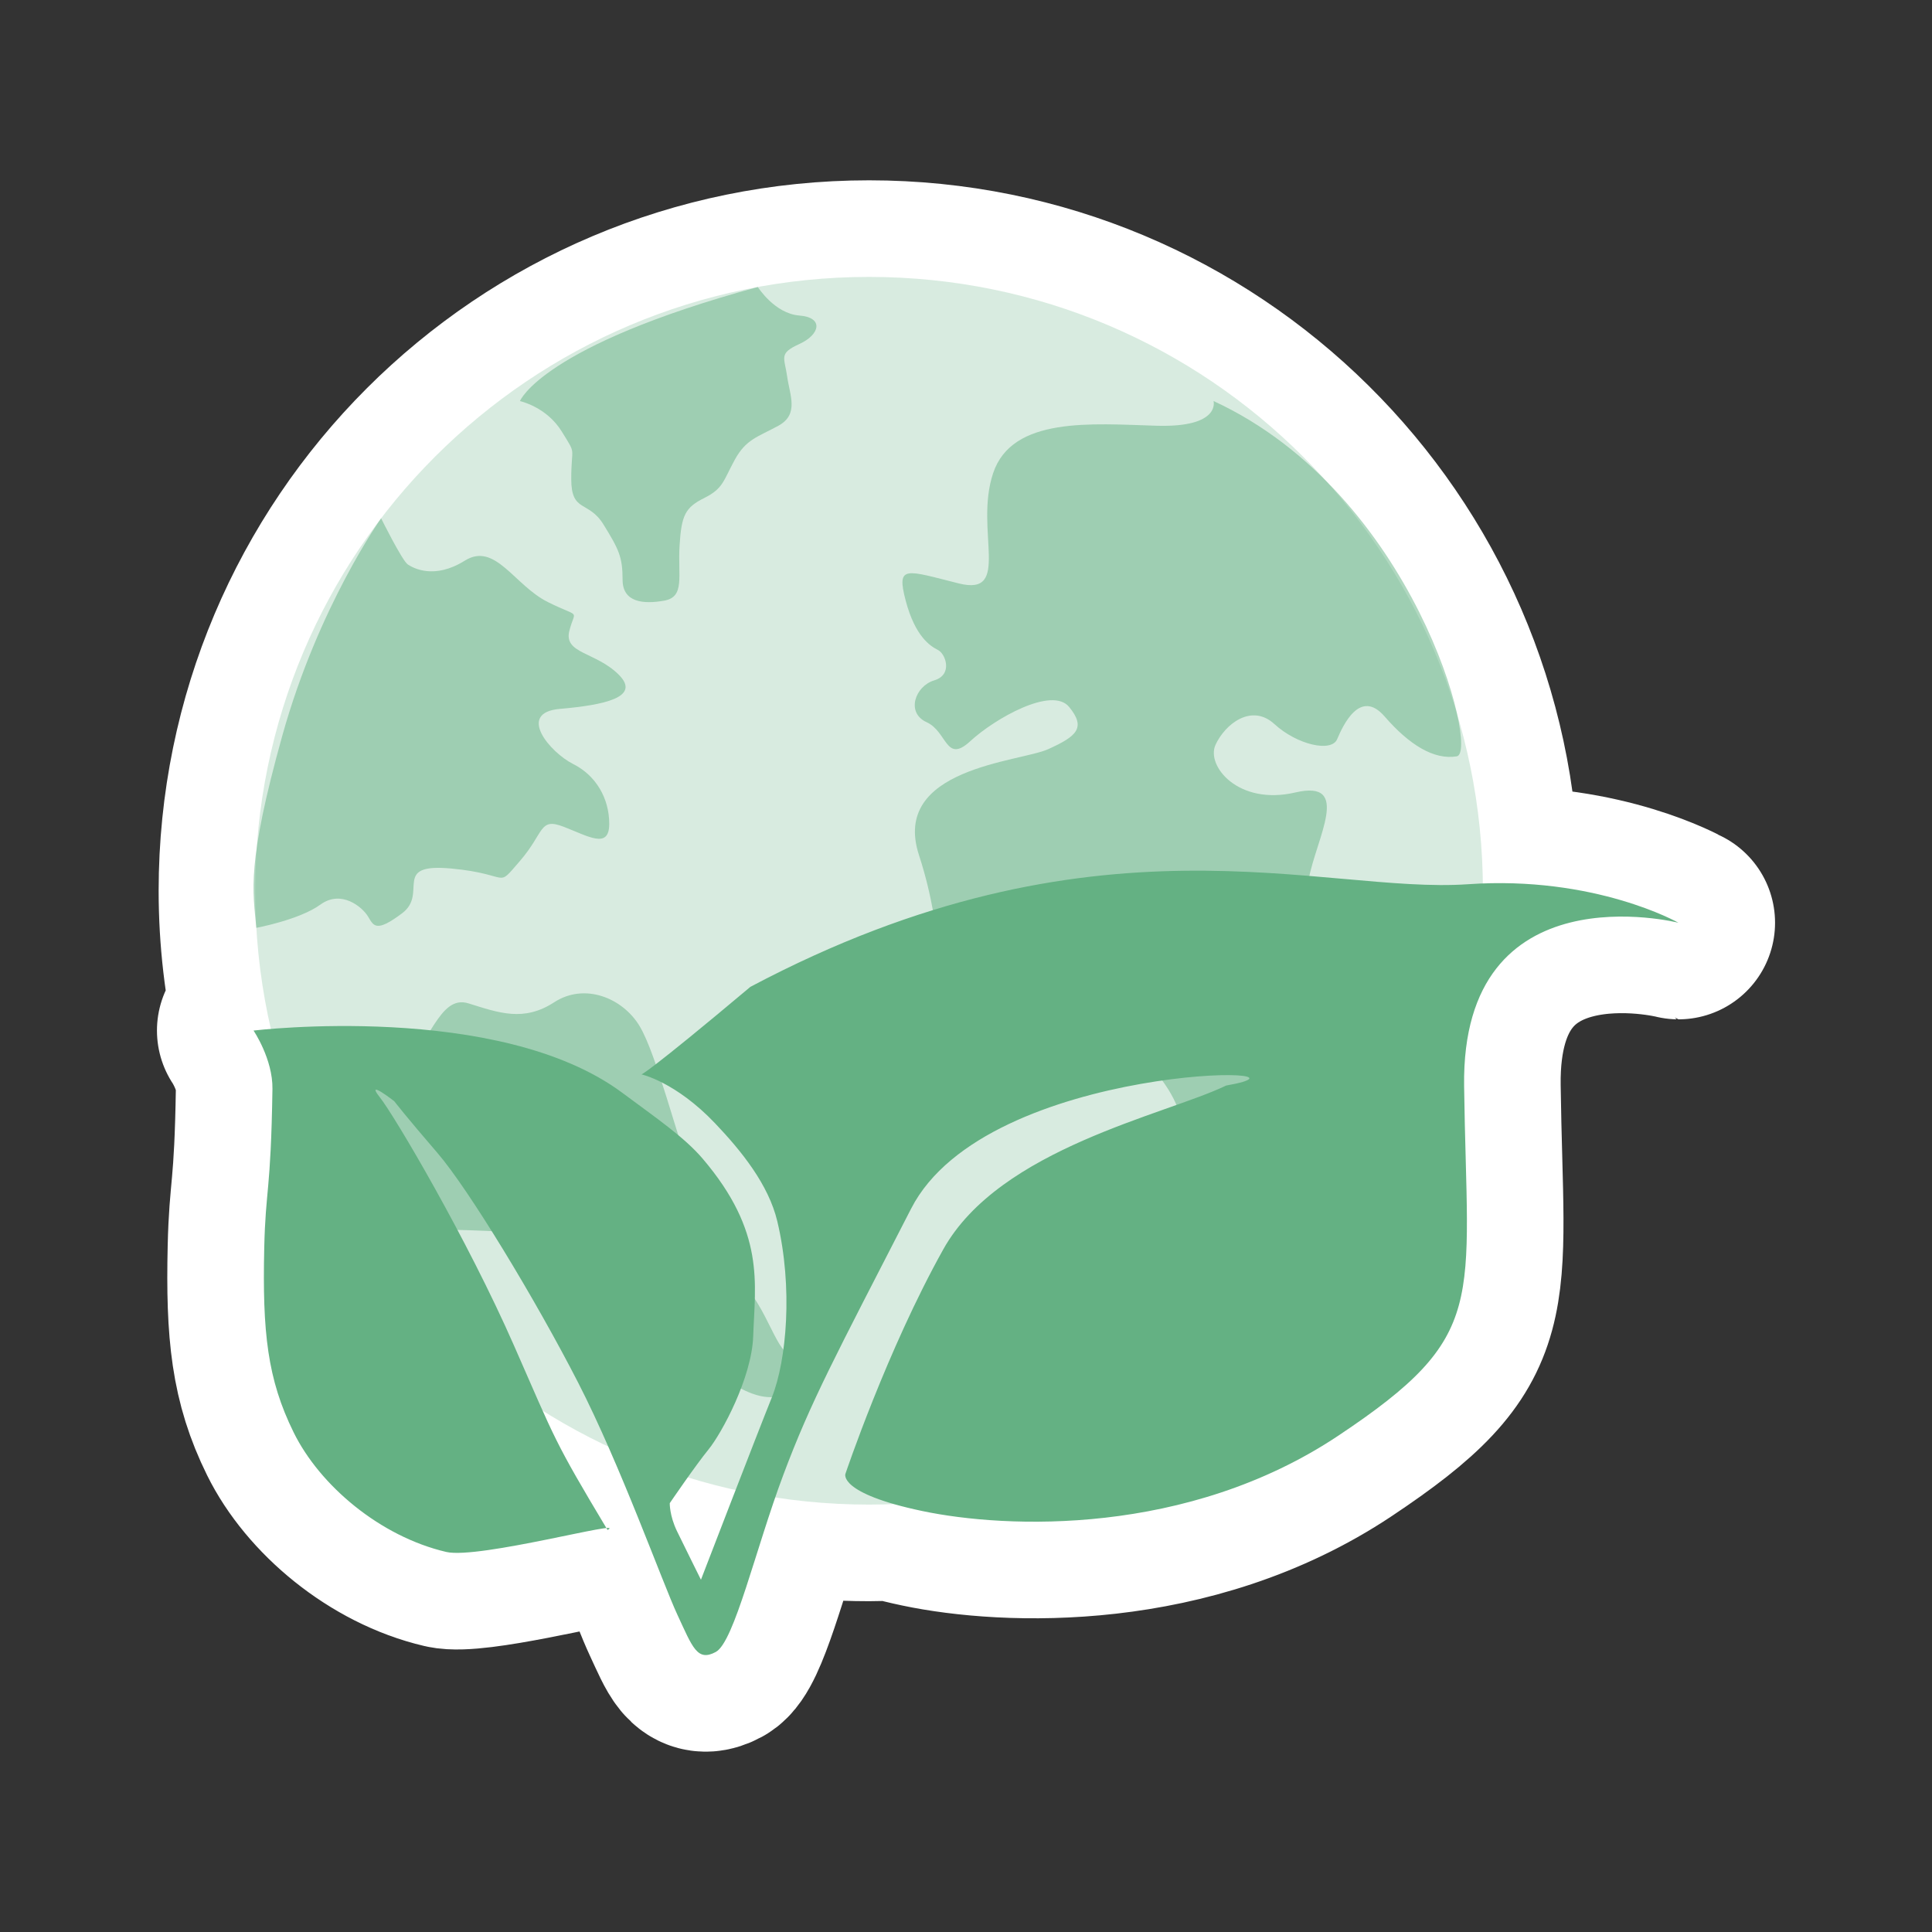
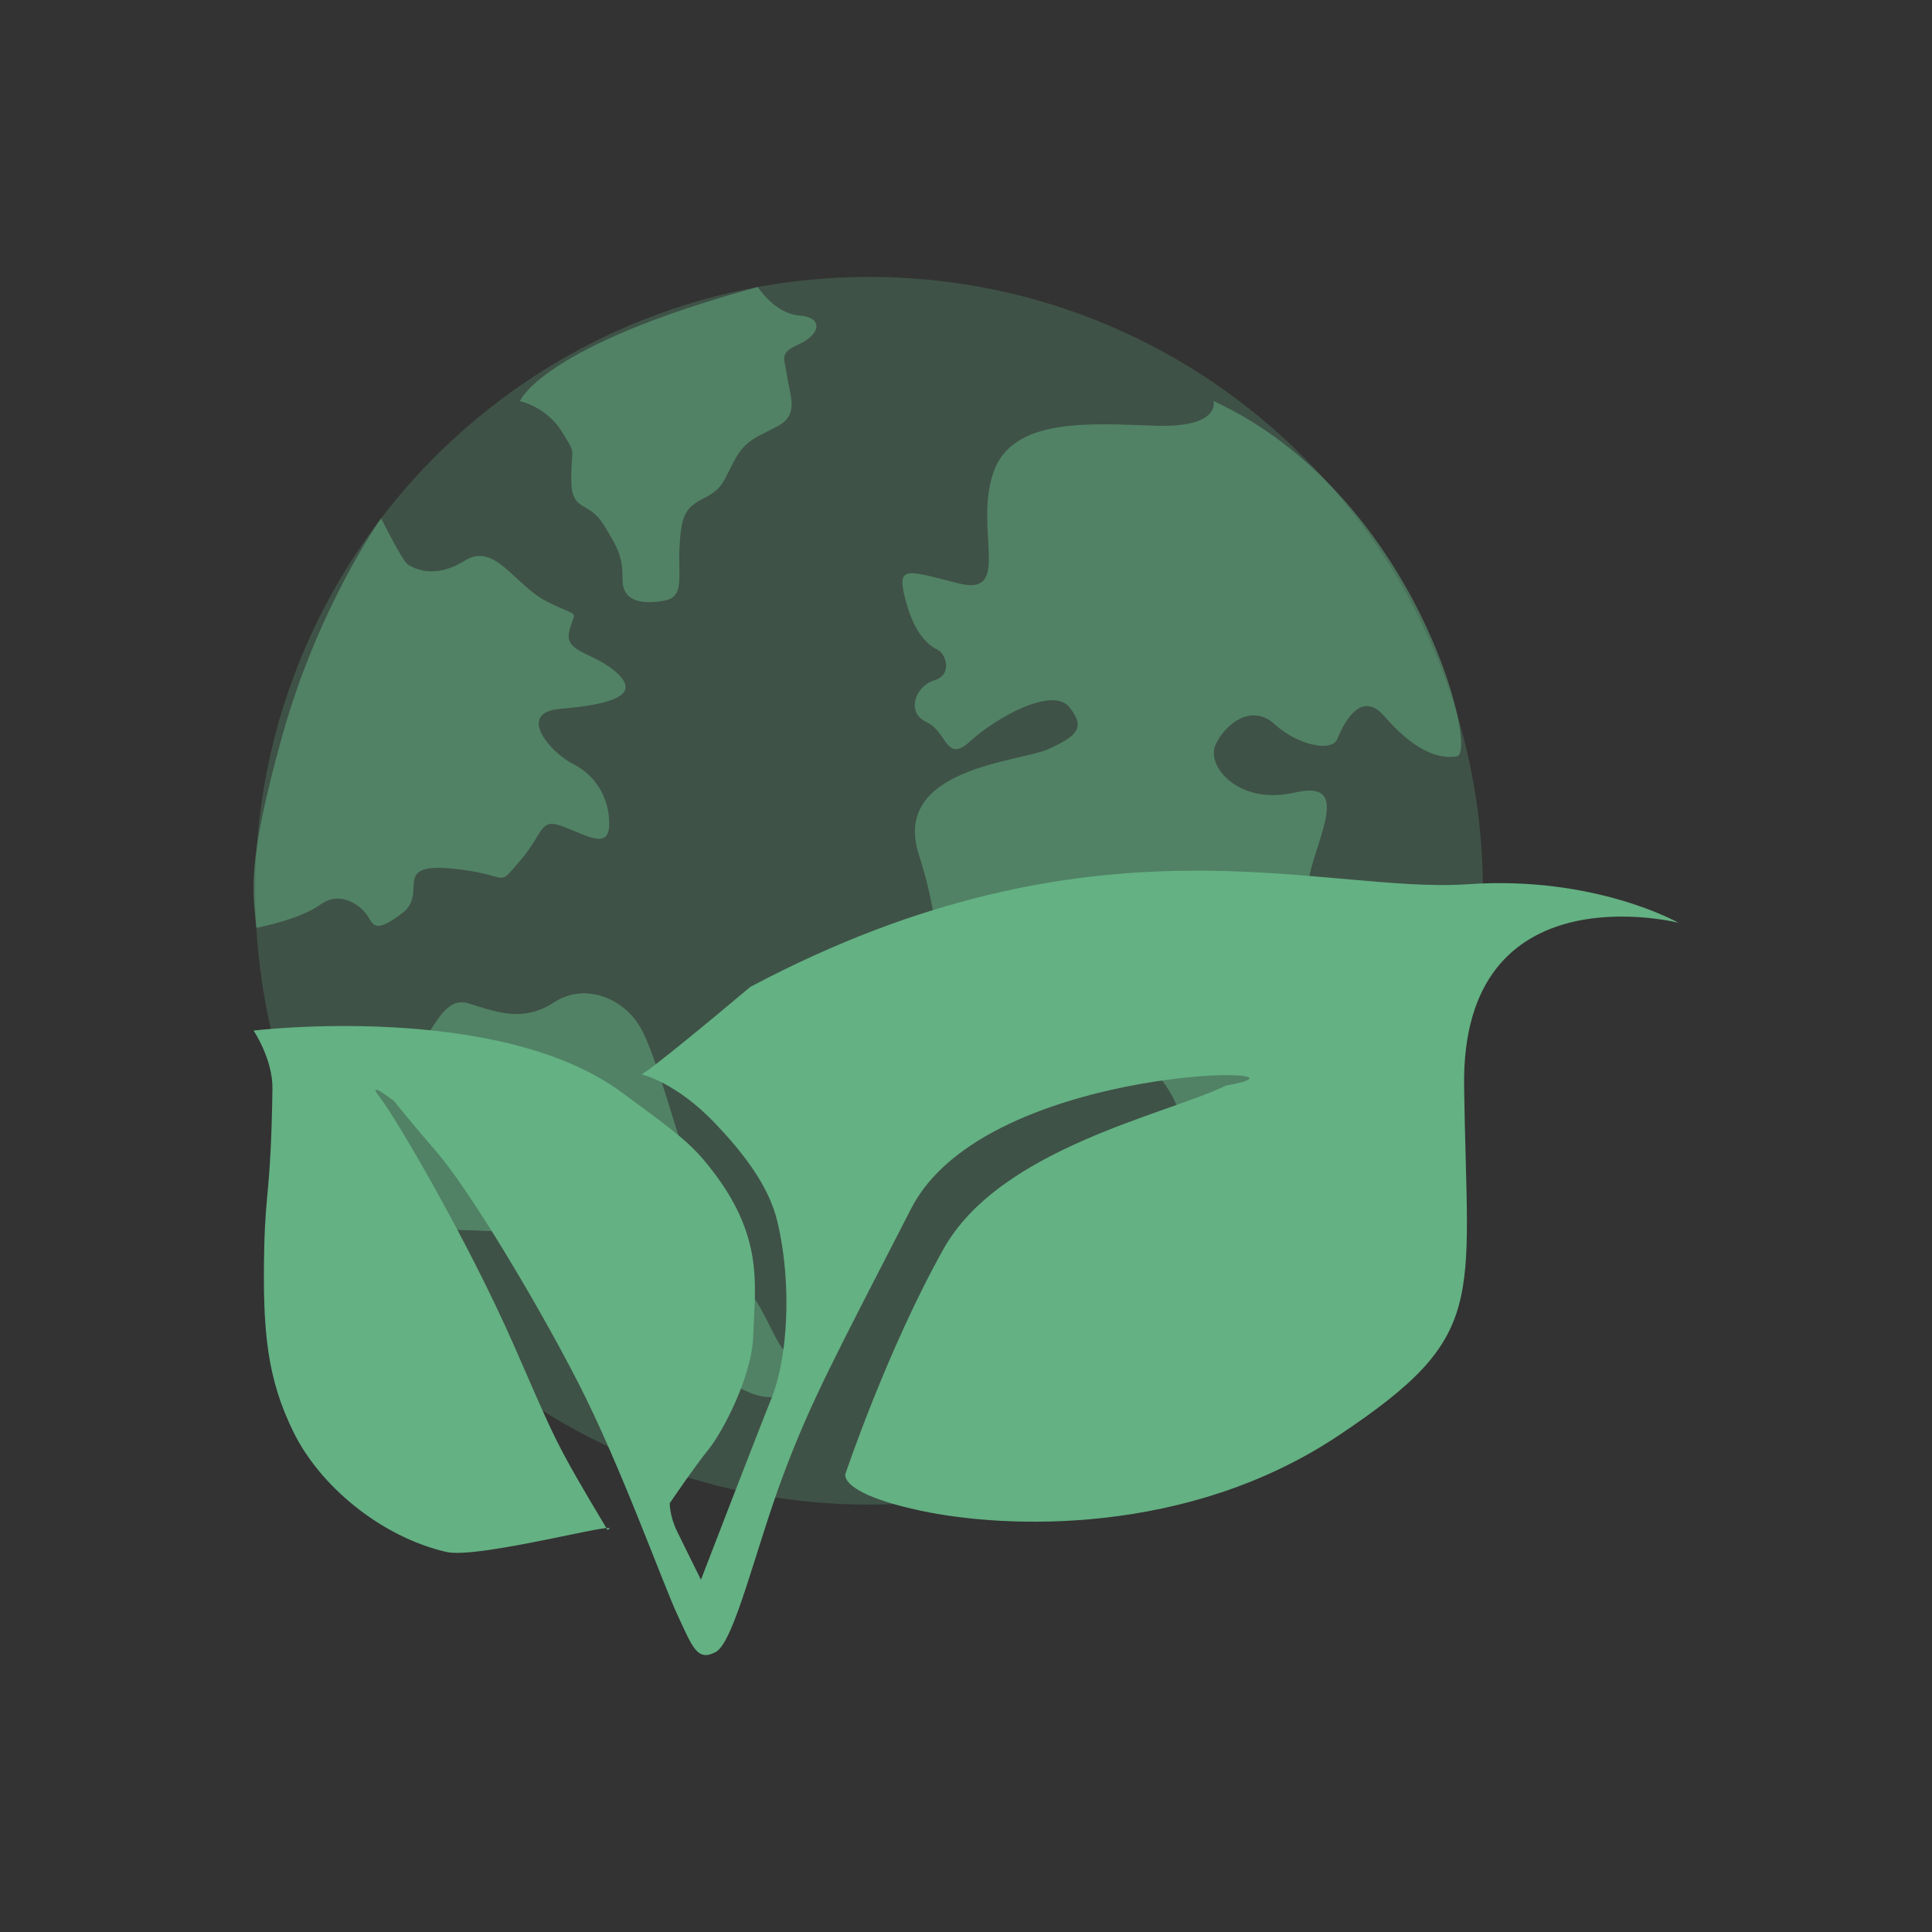
<svg xmlns="http://www.w3.org/2000/svg" version="1.1" id="Layer_1" x="0px" y="0px" width="100px" height="100px" viewBox="0 0 100 100" enable-background="new 0 0 100 100" xml:space="preserve">
  <rect x="0" y="0" width="100" height="100" fill="#333333" stroke="none" />
  <g>
-     <path fill="#FFFFFF" stroke="#FFFFFF" stroke-width="10" stroke-linecap="round" stroke-linejoin="round" stroke-miterlimit="10" d="   M76.744,45.732c-0.201-17.376-14.34-31.399-31.761-31.399c-17.549,0-31.772,14.224-31.772,31.774c0,2.459,0.288,4.85,0.817,7.148   c-0.575,0.047-0.904,0.086-0.904,0.086s1.002,1.473,0.979,3.02c-0.083,5.404-0.355,5.129-0.425,8.232   c-0.099,4.363,0.162,6.789,1.52,9.543c1.354,2.752,4.476,5.393,7.903,6.193c1.429,0.332,7.288-1.158,8.288-1.234   c-1.895-3.166-2.429-4.131-3.308-6.09c1.091,0.688,2.225,1.313,3.4,1.865c1.6,3.637,2.99,7.441,3.584,8.717   c0.781,1.68,1.025,2.436,1.984,1.918c0.862-0.467,1.845-4.424,3.077-7.996c1.583,0.244,3.204,0.369,4.855,0.369   c0.427,0,0.85-0.016,1.272-0.031c0.42,0.121,0.905,0.242,1.476,0.361c4.357,0.92,13.73,1.307,21.539-3.898   c7.811-5.205,6.664-6.787,6.512-18.092c-0.154-11.305,11.096-8.457,11.096-8.457S82.883,45.506,76.744,45.732z" />
-     <path fill="#FFFFFF" stroke="#FFFFFF" stroke-width="10" stroke-linecap="round" stroke-linejoin="round" stroke-miterlimit="10" d="   M31.389,79.096c0.021,0.033,0.037,0.061,0.058,0.096C31.606,79.105,31.56,79.082,31.389,79.096z" />
-   </g>
+     </g>
  <g>
    <g opacity="0.25">
      <g>
        <g>
          <path fill="#64B183" d="M76.755,46.107c0,17.548-14.225,31.771-31.772,31.771c-17.549,0-31.772-14.224-31.772-31.771      c0-17.55,14.224-31.774,31.772-31.774C62.53,14.333,76.755,28.557,76.755,46.107" />
        </g>
      </g>
    </g>
    <g opacity="0.5">
      <g>
        <g>
          <path fill="#64B183" d="M62.813,20.757c0,0,0.393,1.378-2.95,1.279c-3.346-0.099-7.478-0.493-8.46,2.459      c-0.984,2.951,0.982,6.392-1.771,5.704c-2.754-0.688-3.246-0.982-2.754,0.887c0.491,1.866,1.278,2.359,1.671,2.557      c0.394,0.195,0.789,1.278-0.195,1.573c-0.984,0.294-1.476,1.673-0.393,2.164c1.08,0.491,0.981,2.164,2.26,0.983      c1.282-1.18,4.232-2.854,5.118-1.771c0.885,1.082,0.395,1.516-1.084,2.184c-1.473,0.669-8.164,0.966-6.687,5.489      c1.474,4.523,0.394,6.197,2.752,5.213c2.363-0.984,6.788-0.689,7.181,0.689c0.396,1.375,0.1,2.655,1.674,4.522      c1.573,1.869,1.868,2.46,2.261,4.524c0.394,2.065,2.263,4.032,4.229,3.443c1.969-0.591,2.462-3.443,2.264-4.132      c-0.198-0.688-1.181-3.54,0.592-3.933c1.768-0.394,2.558-1.771,1.079-2.951c-1.473-1.18-2.263-3.934-1.869-6.1      c0.396-2.163,2.264-5.213-0.688-4.522c-2.95,0.688-4.622-1.378-4.13-2.462c0.492-1.08,1.867-2.163,3.049-1.08      c1.18,1.08,2.952,1.475,3.247,0.786c0.294-0.688,1.178-2.656,2.458-1.179c1.278,1.473,2.557,2.261,3.736,2.064      C76.584,38.954,73.241,25.579,62.813,20.757" />
        </g>
      </g>
    </g>
    <g opacity="0.5">
      <g>
        <g>
          <path fill="#64B183" d="M39.225,14.855c0,0,0.867,1.376,2.146,1.476c1.279,0.099,1.082,0.984,0,1.477      c-1.083,0.491-0.766,0.688-0.629,1.672c0.138,0.984,0.629,1.966-0.454,2.557c-1.08,0.59-1.671,0.689-2.262,1.771      c-0.589,1.082-0.589,1.476-1.573,1.968s-1.181,0.885-1.278,2.459c-0.099,1.575,0.294,2.655-0.786,2.853      c-1.085,0.195-2.164,0.098-2.164-1.082c0-1.181-0.197-1.574-0.985-2.853c-0.787-1.279-1.672-0.591-1.672-2.361      c0-1.77,0.295-1.181-0.492-2.458c-0.787-1.279-2.164-1.574-2.164-1.574S28.031,17.902,39.225,14.855" />
        </g>
      </g>
    </g>
    <g opacity="0.5">
      <g>
        <g>
          <path fill="#64B183" d="M14.617,55.487c0,0,4.13,1.289,5.901,0c1.771-1.288,2.164-4.043,3.736-3.551      c1.576,0.492,2.854,0.966,4.429-0.058c1.572-1.023,3.541-0.236,4.426,1.238c0.886,1.476,1.967,5.902,2.753,7.868      c0.786,1.968,0.786,3.738,2.361,5.213c1.573,1.476,1.966,4.032,2.853,3.936c0.884-0.099,1.476,0.097,0.59,1.18      c-0.885,1.082-1.969,1.574-4.229,0c-2.263-1.573-6.253-7.083-9.076-7.378c-2.827-0.294-5.974-0.294-5.974-0.294      s-0.984-0.994-1.771-1.774c-0.786-0.782-1.703-1.505-2.852-1.473C16.613,60.43,14.903,56.484,14.617,55.487" />
        </g>
      </g>
    </g>
    <g opacity="0.5">
      <g>
        <g>
          <path fill="#64B183" d="M13.267,48.025c0,0,2.234-0.416,3.316-1.203s2.164,0.123,2.459,0.604s0.394,0.881,1.772-0.156      c1.377-1.035-0.591-2.611,2.557-2.314c3.146,0.295,2.263,1.08,3.541-0.393c1.278-1.477,0.981-2.263,2.261-1.771      c1.279,0.49,2.361,1.182,2.361-0.147c0-1.33-0.689-2.509-1.87-3.101c-1.178-0.589-2.95-2.653-0.688-2.852      c2.262-0.197,4.231-0.592,3.05-1.771c-1.182-1.181-2.854-1.082-2.558-2.263c0.295-1.181,0.634-0.627-1.109-1.495      c-1.744-0.865-2.726-3.129-4.301-2.144c-1.573,0.984-2.656,0.394-2.95,0.198c-0.294-0.198-1.382-2.39-1.382-2.39      s-3.242,4.551-5.111,11.24C12.749,44.758,13.092,46.08,13.267,48.025" />
        </g>
      </g>
    </g>
    <path fill="#64B183" d="M86.877,47.762c0,0-11.25-2.848-11.095,8.456c0.152,11.306,1.299,12.888-6.512,18.093   c-7.81,5.204-17.182,4.817-21.54,3.898c-4.359-0.918-3.972-1.92-3.972-1.92s2.147-6.397,5.068-11.626   c2.919-5.231,11.523-6.967,14.639-8.475c6.034-1.058-12.369-1.294-16.302,6.364c-3.932,7.657-5.189,9.969-6.619,13.789   c-1.433,3.819-2.537,8.646-3.495,9.164c-0.959,0.517-1.203-0.239-1.984-1.919c-0.781-1.678-2.94-7.733-5.141-12.023   c-2.199-4.29-5.659-10.003-7.288-11.894c-1.63-1.889-2.23-2.671-2.23-2.671s-1.533-1.195-0.747-0.204   c0.784,0.992,4.531,7.354,6.94,12.839c2.175,4.955,2.067,4.917,4.847,9.557c1.093-0.588-6.673,1.527-8.346,1.139   c-3.428-0.801-6.549-3.44-7.903-6.193c-1.357-2.754-1.618-5.18-1.52-9.543c0.069-3.103,0.342-2.827,0.425-8.231   c0.022-1.548-0.979-3.021-0.979-3.021s12.698-1.53,19.088,3.222c1.773,1.32,3.205,2.292,4.157,3.407   c3.251,3.813,2.711,6.46,2.618,9.185c-0.072,2.154-1.631,5.03-2.31,5.864c-0.68,0.833-2.009,2.784-2.009,2.784   s-0.019,0.636,0.375,1.451c0.394,0.813,1.239,2.511,1.239,2.511s2.904-7.538,3.672-9.444c0.765-1.908,1.095-5.691,0.279-9.112   c-0.452-1.894-1.852-3.631-3.22-5.068c-2.041-2.146-3.809-2.532-3.809-2.532s0.276-0.026,5.636-4.53   c17.858-9.469,29.597-4.784,37.145-5.312C82.557,45.309,86.877,47.762,86.877,47.762" />
  </g>
</svg>